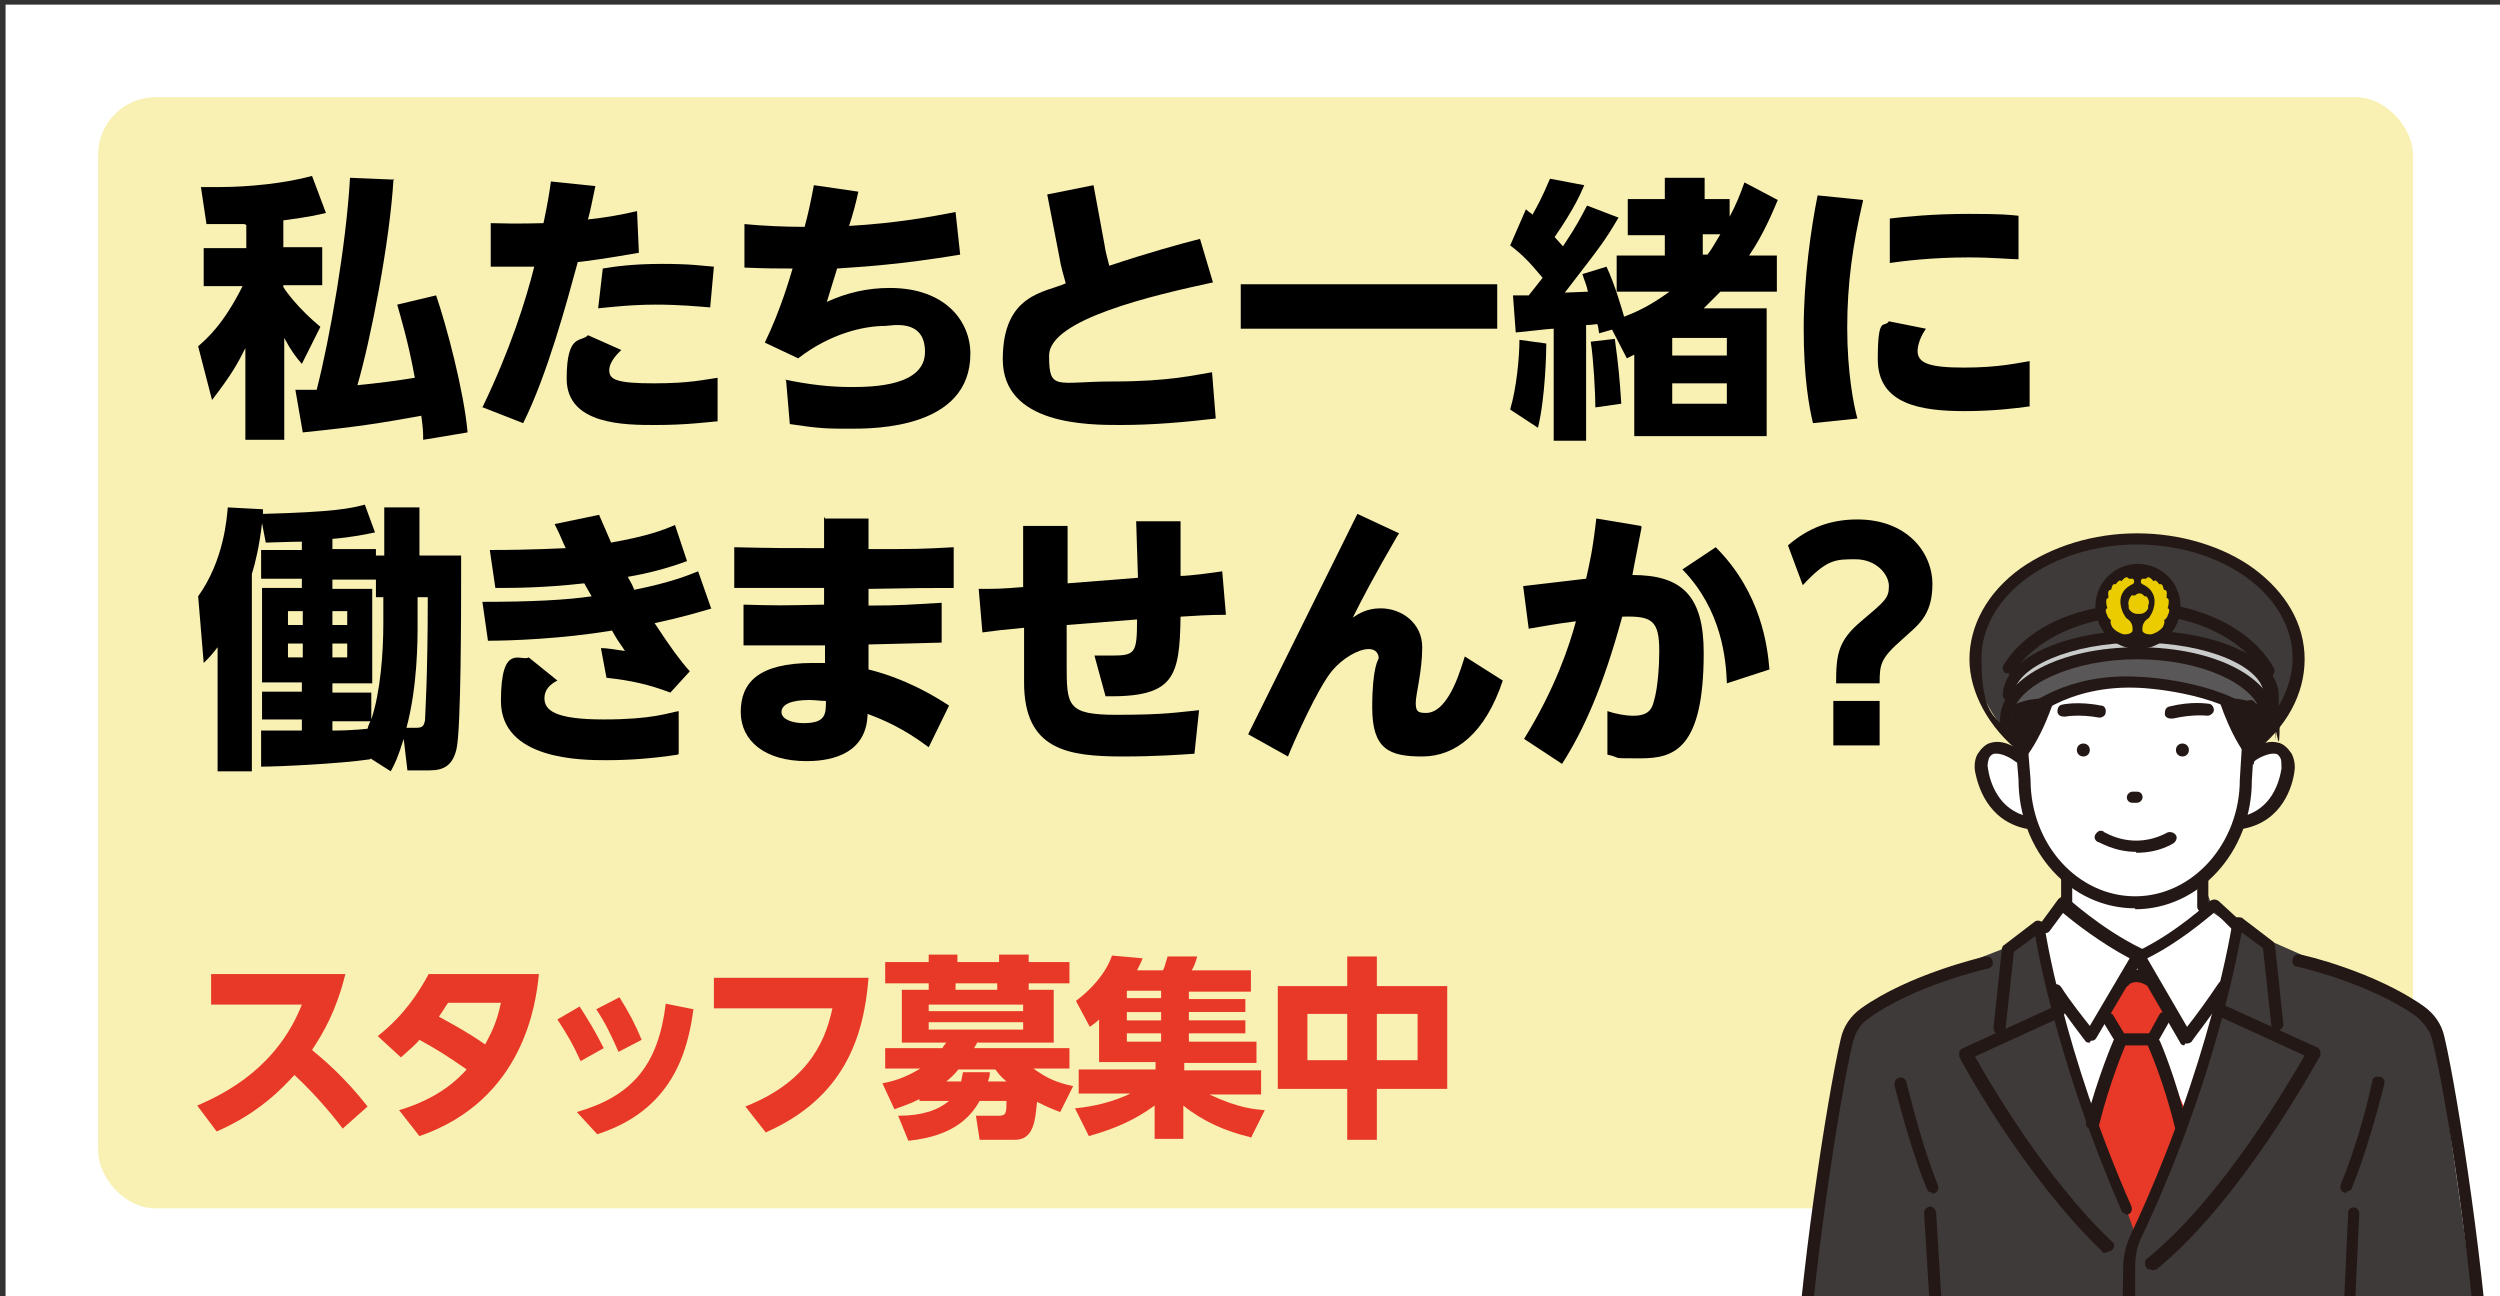
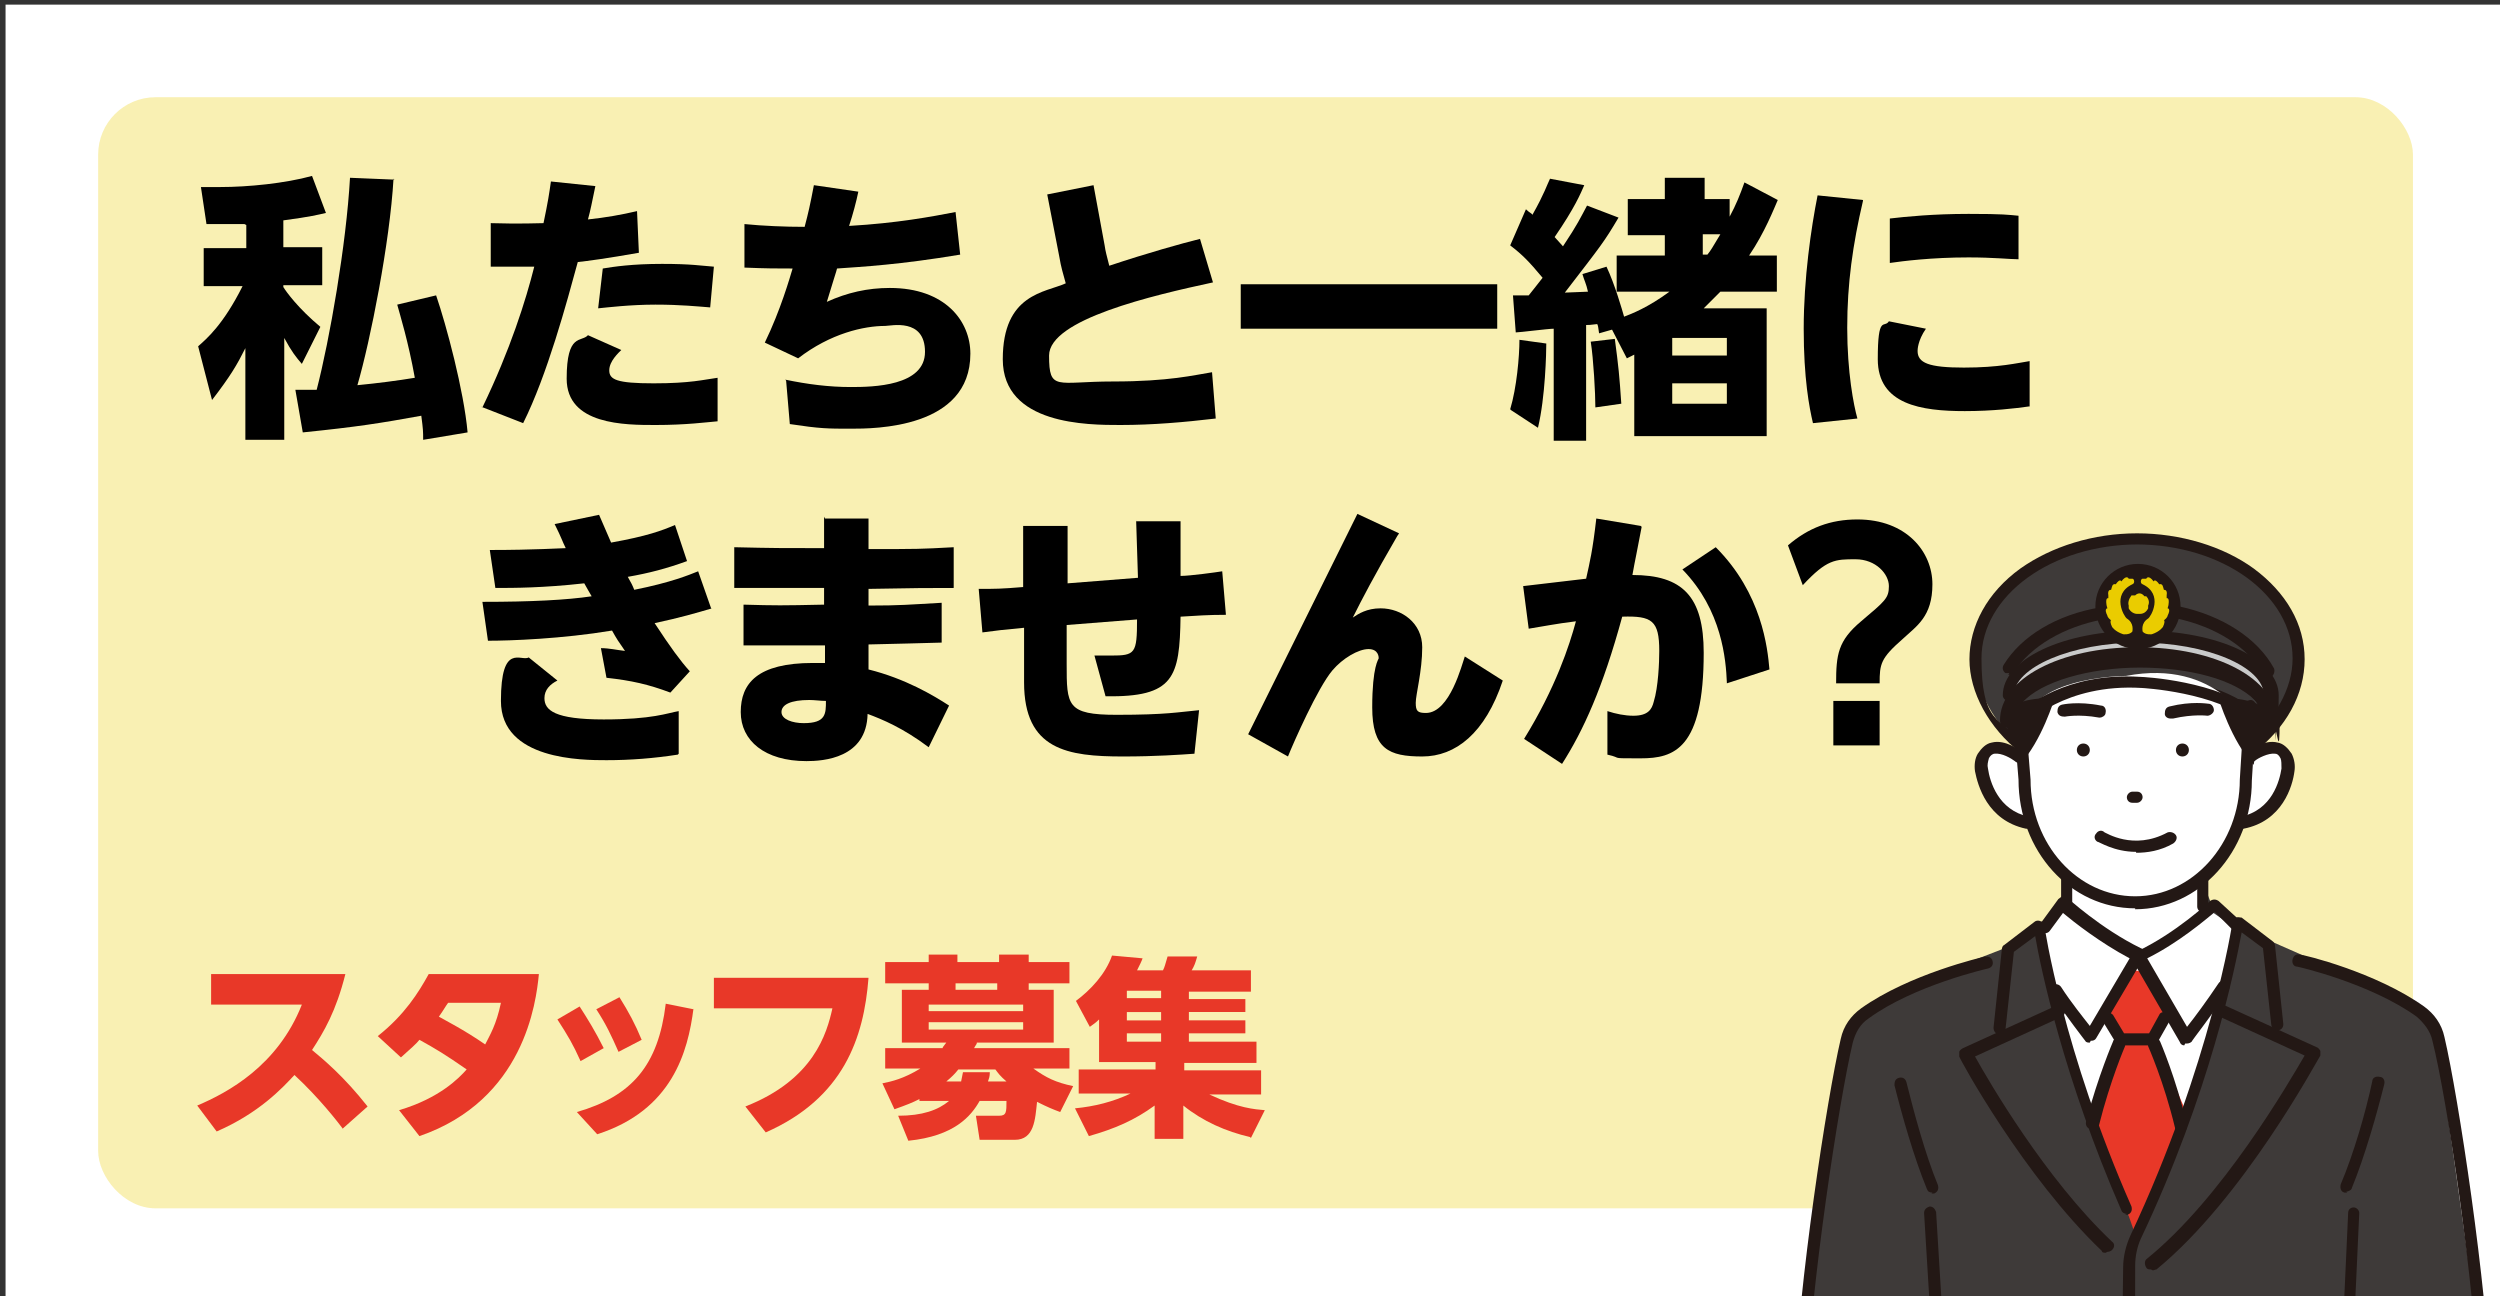
<svg xmlns="http://www.w3.org/2000/svg" id="_レイヤー_1" data-name=" レイヤー 1" version="1.1" viewBox="0 0 270 140">
  <rect x="0" y="0" width="270" height="140" fill="#333333" stroke="none" />
  <defs>
    <style>
      .cls-1 {
        fill: #e83828;
      }

      .cls-1, .cls-2, .cls-3, .cls-4, .cls-5, .cls-6, .cls-7, .cls-8, .cls-9, .cls-10 {
        stroke-width: 0px;
      }

      .cls-2 {
        fill: #000;
      }

      .cls-3, .cls-10 {
        fill: #eacc00;
      }

      .cls-4 {
        fill: none;
      }

      .cls-5 {
        fill: #231815;
      }

      .cls-6 {
        fill: #3e3a39;
      }

      .cls-7 {
        fill: #c9caca;
      }

      .cls-11 {
        clip-path: url(#clippath);
      }

      .cls-8 {
        fill: #595757;
      }

      .cls-9 {
        fill: #fff;
      }

      .cls-10 {
        isolation: isolate;
        opacity: .3;
      }
    </style>
    <clipPath id="clippath">
      <rect class="cls-4" x="185.2" y="53.7" width="90.8" height="86.8" />
    </clipPath>
  </defs>
  <rect class="cls-9" x=".6" y=".5" width="270" height="140" />
  <rect class="cls-10" x="10.6" y="10.5" width="250" height="120" rx="6.2" ry="6.2" />
  <g class="cls-11">
    <g>
      <path class="cls-6" d="M224.9,96.3l-4,3.8-3.6,2-6.7,2.6-9.3,4.5s-1.8,1.6-2.6,6l-4,29.8s-.7,4.6.8,7.6l18.6,12.3,11.7,2.5h16.9c0-.1,5.9-2.4,5.9-2.4l19.7-12.6v-4.1l-5.2-36.8s-2.1-3.9-4.8-4.1l-13.4-5.9-6-3.7-1.9-4.7-12.3,3.2h.2Z" />
      <g>
        <path class="cls-6" d="M248.4,71.1c0,7.4-8,13.8-17.5,13.8s-17.5-6.4-17.5-13.8,8-12.9,17.5-12.9,17.5,5.5,17.5,12.9Z" />
        <path class="cls-5" d="M230.9,85.5c-4.7,0-9.2-1.5-12.7-4.2-3.4-2.7-5.5-6.5-5.5-10.1s1.9-7.2,5.5-9.8c3.4-2.4,7.9-3.8,12.6-3.8s9.3,1.4,12.6,3.8c3.5,2.6,5.5,6,5.5,9.8s-2,7.4-5.5,10.1c-3.5,2.7-8,4.2-12.7,4.2h.1ZM230.9,58.8c-9.3,0-16.9,5.5-16.9,12.3s1.8,6.7,5,9.1c3.2,2.5,7.5,3.9,11.8,3.9s8.7-1.4,11.8-3.9,5-5.8,5-9.1c0-6.8-7.5-12.3-16.9-12.3h.1Z" />
      </g>
      <path class="cls-5" d="M218.3,81c-.2,0-.4,0-.6-.3-.6-.9-.9-1.8-1.1-2.9,0-.4.1-.7.5-.8.4,0,.7.1.8.5.1.9.5,1.7.9,2.4.2.3.1.7-.2.9-.1,0-.2.1-.4.1h0Z" />
      <path class="cls-5" d="M244,80.5h-.1c-.4,0-.6-.4-.5-.8.1-.9.3-1.7.4-2.6,0-.4.4-.6.7-.6.4,0,.6.4.6.7,0,.9-.2,1.7-.4,2.7,0,.3-.4.5-.6.5h0Z" />
      <g>
        <path class="cls-5" d="M245.2,78.5c-.4,0-.6-.3-.6-.6,0-3.6-6.2-6.6-13.5-6.6s-13.5,3-13.5,6.6-.3.6-.6.6-.6-.3-.6-.6c0-4.5,6.5-7.9,14.9-7.9s14.9,3.4,14.9,7.9-.3.6-.6.6h-.1Z" />
        <path class="cls-5" d="M217.8,79c-.1,0-.3,0-.4-.1-.3-.2-.4-.6-.1-.9,2.3-2.9,7.7-4.9,13.7-4.9s10.9,1.7,13.4,4.5c.2.3.2.6,0,.9-.3.2-.6.2-.9,0-2.2-2.4-7-4-12.4-4s-10.7,1.7-12.7,4.4c-.1.1-.3.3-.5.3h0Z" />
      </g>
      <g>
        <path class="cls-7" d="M245.1,75c0-3.5-6.3-6.4-14.1-6.4s-14.1,2.9-14.1,6.4h1.4c0,.1,4.3-4,13-3.6,0,0,8.3.3,12.6,3.4h1.3q0,.1,0,.1Z" />
        <path class="cls-5" d="M245.1,75.7c-.4,0-.6-.3-.6-.6,0-3.1-6.2-5.7-13.5-5.7s-13.5,2.7-13.5,5.7-.3.6-.6.6-.6-.3-.6-.6c0-3.9,6.5-7,14.9-7s14.9,3.1,14.9,7-.3.6-.6.6h-.1Z" />
        <path class="cls-5" d="M217.7,76.1c-.1,0-.3,0-.4-.1-.3-.2-.3-.6,0-.9,2.3-2.6,7.6-4.3,13.7-4.3s10.9,1.5,13.4,3.9c.3.3.3.6,0,.9-.3.3-.6.3-.9,0-2.2-2.2-7-3.5-12.4-3.5s-10.7,1.5-12.7,3.8c-.1.1-.3.2-.5.2h0Z" />
      </g>
      <path class="cls-5" d="M245,73.2c-.2,0-.4-.1-.6-.4-1.6-2.9-5.1-5.1-9.3-6-.4,0-.6-.4-.5-.8s.4-.6.8-.5c4.6,1,8.4,3.4,10.2,6.7.1.3,0,.7-.3.9,0,0-.2,0-.3,0h0Z" />
      <path class="cls-5" d="M217,72.7c-.1,0-.2,0-.4,0-.3-.2-.4-.6-.2-.9,1.9-3.1,5.7-5.4,10.4-6.2.4,0,.7.1.8.5,0,.4-.1.7-.5.8-4.2.8-7.8,2.9-9.6,5.7-.1.2-.4.3-.6.3Z" />
      <g>
        <circle class="cls-5" cx="230.9" cy="65.5" r="4.6" />
        <path class="cls-3" d="M230.4,64.3h-.2c-.3.4-.4.8-.3,1.1v.3c.2.4.6.6.9.6h.3c.4,0,.7-.2.9-.6v-.3c.2-.4,0-.8-.2-1h-.2c-.3-.4-.7-.4-1-.1h-.1Z" />
        <path class="cls-3" d="M230.3,63.1c.3-.1.2-.6,0-.6s-.2,0-.4,0c0,0-.2-.5-.8.3,0,0-.1-.4-.6.3-.4-.1-.4.3-.5.6-.1,0-.4,0-.3.6v.3q0,.1,0,0c-.1,0-.3,0-.2.7,0,0,0,.1.1.4h0s-.4,0,0,.8c0,0,0,.2.4.5h0c-.1,0-.1.3.1.7,0,0,.3.5,1.2.8,0,0,.7.1,1-.3h0c0-.1.2-.9-.6-1.4-.3-.2-1.7-2.6.6-3.7h0Z" />
        <path class="cls-3" d="M231.4,63.1c-.3-.1-.2-.6,0-.6s.2,0,.4,0c0,0,.2-.5.8.3,0,0,.1-.4.6.3.4-.1.4.3.5.6.1,0,.4,0,.3.6v.3h0c.1,0,.3,0,.2.7,0,0,0,.1-.1.4h0s.4,0,0,.8c0,0,0,.2-.4.5h0c.1,0,.1.3-.1.7,0,0-.3.5-1.2.8,0,0-.7.1-1-.3h0c0-.1-.2-.9.6-1.4.3-.2,1.7-2.6-.6-3.7h0Z" />
      </g>
      <path class="cls-9" d="M218.6,79.6s-1.7,14.4,9.8,17.7c0,0,9,1.7,11.9-5.4l2-4.2.7-9.3s-3.5-7.3-13.4-5.4c0,0-11.8,0-11.1,6.7h0Z" />
      <g>
-         <path class="cls-8" d="M245,77.8c0-4-6.3-7.3-14.1-7.3s-14.1,3.2-14.1,7.3h1.4c0,.1,4.3-4.6,13-4,0,0,8.3.3,12.6,3.9h1.3c0,.1,0,0,0,0Z" />
        <path class="cls-5" d="M218,78.6h-1.4c-.4-.1-.6-.4-.6-.8,0-4.5,6.5-7.9,14.9-7.9s14.9,3.4,14.9,7.9,0,.4-.2.5-.3.2-.5.1h-1.3c-.1-.1-.3-.1-.4-.3-4-3.4-12.1-3.8-12.1-3.8-8.3-.5-12.5,3.9-12.5,3.9-.1.1-.3.2-.5.2h-.2ZM217.3,77.2h.5c1-.9,5.4-4.6,13.3-4.1.4,0,8.4.4,12.8,3.9h.3c-.8-3.2-6.6-5.8-13.4-5.8s-12.9,2.7-13.5,6h0Z" />
      </g>
      <path class="cls-9" d="M218.9,81.7s-3.7-2.7-4.6.6c0,0-.4,6.8,5.7,6l2.1-3.2-3.3-3.3h0Z" />
      <path class="cls-9" d="M242.2,81.7s3.7-2.7,4.6.6c0,0,.4,6.8-5.7,6l-2.1-3.2,3.3-3.3h0Z" />
      <path class="cls-9" d="M223.2,91.3v6.5l-2.9,2.9s5.8,26.8,10.8,32.2l7.6-20.2,3.1-12.2-3.9-2.7v-7l-14.7.5h0Z" />
      <polygon class="cls-1" points="230 104.7 227.4 109.1 229.4 112.2 225.9 120.4 229.4 129.9 230.7 133.6 236.1 120.1 232.6 112 234.1 109.9 231.7 105 230 104.7" />
      <path class="cls-9" d="M215.2,165.3l4.7,1.8,5.6-10.1-4.2-2.9s-4.5,6.5-6,11.3h0Z" />
      <path class="cls-9" d="M237.1,157.1s3.7,5.7,5.6,10.1l4.2-2.7-4.9-9.8h-2.4l-2.5,2.5h0Z" />
      <path class="cls-5" d="M225.7,112.6c-.2,0-.4,0-.5-.2,0,0-2.1-2.7-3.7-5.1-.2-.3-.1-.7.2-.9.3-.2.7-.1.9.2,1.1,1.7,2.4,3.3,3.1,4.2l4.3-7.3c-3.2-1.7-6-3.9-7.2-4.9l-1.4,1.9c-.2.3-.6.4-.9.1-.3-.2-.4-.6-.1-.9l1.9-2.6c.1-.1.3-.2.4-.3.2,0,.4,0,.5.1,0,0,3.7,3.4,8,5.5.1,0,.3.2.4.4v.5l-5.2,8.8c-.1.2-.3.3-.5.3h-.1Z" />
      <path class="cls-5" d="M235.9,112.9h0c-.2,0-.4-.1-.5-.4l-5.1-8.8c0-.1-.1-.4,0-.5,0-.1.2-.3.4-.4,4.3-2,8-5.5,8-5.5.3-.2.6-.2.9,0l2.4,2.2c.3.2.3.6,0,.9-.2.3-.6.3-.9,0l-1.9-1.9c-1.1.9-3.9,3.3-7.3,5l4.3,7.4c.8-1,2.2-2.9,3.4-4.7.2-.3.6-.4.9-.2.3.2.4.6.2.9-1.7,2.6-4,5.5-4,5.6-.1.1-.3.2-.5.2h-.2Z" />
-       <path class="cls-5" d="M229.4,106.4c-.1,0-.4,0-.4-.2-.3-.3-.2-.6,0-.9,0,0,1.4-1.3,3.5,0,.3.1.4.6.2.9-.1.3-.6.4-.9.2-1.2-.7-1.9-.1-1.9,0-.1.1-.3.2-.4.2h0Z" />
+       <path class="cls-5" d="M229.4,106.4h0Z" />
      <path class="cls-5" d="M232.5,112.9h-3.4c-.2,0-.4-.1-.6-.3l-1.4-2.3c-.2-.3,0-.7.2-.9.3-.2.7,0,.9.2l1.2,2h2.7l1.1-2c.1-.3.6-.4.9-.2.3.1.4.6.2.9l-1.3,2.3c-.1.2-.4.4-.6.4h0Z" />
      <path class="cls-5" d="M225.9,121.9h-.1c-.4,0-.6-.4-.5-.8,1.3-4.9,2.9-8.6,2.9-8.6.1-.4.5-.5.9-.4s.5.5.4.9c0,0-1.6,3.7-2.8,8.5,0,.3-.4.5-.6.5h0Z" />
      <path class="cls-5" d="M235.5,122.3c-.3,0-.6-.2-.6-.5-1.2-5-2.9-8.8-2.9-8.8-.1-.4,0-.7.4-.9s.7,0,.9.4c0,0,1.7,3.9,2.9,9,0,.4-.1.7-.5.8h-.1Z" />
      <path class="cls-5" d="M230.6,98.1c-7,0-12.6-6.2-12.6-13.9l-.6-7.3c0-.4.2-.6.6-.7.4,0,.6.2.7.6l.6,7.4c0,7,5.1,12.6,11.3,12.6s11.3-5.7,11.3-12.6h0l.5-8c0-.4.4-.6.7-.6s.6.4.6.7l-.5,8c0,7.7-5.7,13.9-12.6,13.9h0Z" />
      <path class="cls-5" d="M218.9,89.5h-.1c-4.2-.9-5.2-4.7-5.5-6.2-.1-.7,0-1.4.3-1.9.4-.6.9-1.1,1.5-1.2,1.5-.4,3.1.9,3.3,1,.3.2.4.6.1.9-.2.3-.6.4-.9.1h0c-.4-.3-1.4-.9-2.2-.8-.1,0-.4.1-.6.5-.1.4-.2.7-.1,1.1.2,1.4,1.1,4.5,4.4,5.2.4,0,.6.4.5.8,0,.3-.4.5-.6.5h0Z" />
      <path class="cls-5" d="M242.1,89.5c-.3,0-.6-.2-.6-.5,0-.4.1-.7.5-.8,3.4-.7,4.2-3.9,4.4-5.2,0-.4,0-.9-.1-1.1-.2-.4-.4-.5-.6-.5-.7-.1-1.9.5-2.2.8-.3.2-.7.1-.9-.1s-.1-.7.1-.9c.2-.1,1.8-1.4,3.3-1,.6.1,1.1.6,1.5,1.2.3.6.4,1.3.3,1.9-.2,1.6-1.3,5.4-5.5,6.2h-.1,0Z" />
      <path class="cls-5" d="M225.7,81c0,.4-.3.7-.7.7s-.7-.3-.7-.7.3-.7.7-.7.7.3.7.7Z" />
      <path class="cls-5" d="M236.4,81c0,.4-.3.7-.7.7s-.7-.3-.7-.7.3-.7.7-.7.7.3.7.7Z" />
      <path class="cls-5" d="M230.8,86.7h-.5c-.4,0-.6-.3-.6-.6s.3-.6.6-.6h.5c.4,0,.6.3.6.6s-.3.6-.6.6Z" />
      <path class="cls-5" d="M230.7,92c-2.4,0-4-1.1-4.2-1.1-.3-.2-.4-.6-.1-.9.2-.3.6-.4.9-.1.1,0,3.1,2,6.8,0,.3-.1.7,0,.9.3s0,.7-.3.9c-1.4.8-2.8,1-4,1h0Z" />
      <path class="cls-5" d="M223.2,98.5c-.4,0-.6-.3-.6-.6v-3c0-.4.3-.6.6-.6s.6.3.6.6v3c0,.4-.3.6-.6.6Z" />
      <path class="cls-5" d="M237.9,98.5c-.4,0-.6-.3-.6-.6v-3.2c0-.4.3-.6.6-.6s.6.3.6.6v3.2c0,.4-.3.6-.6.6Z" />
      <path class="cls-5" d="M226.8,77.5h-.1c-2.2-.4-3.7-.1-3.7-.1-.4,0-.7-.1-.8-.5,0-.4.1-.7.5-.8,0,0,1.7-.4,4.2.1.4,0,.6.4.5.8,0,.3-.4.5-.6.5h0Z" />
      <path class="cls-5" d="M234.4,77.6c-.3,0-.6-.2-.6-.5,0-.4.1-.7.5-.8,2.4-.6,4.1-.3,4.2-.3.4,0,.6.4.6.7s-.4.6-.7.6c0,0-1.5-.2-3.7.3h-.2Z" />
      <path class="cls-5" d="M221.9,75.4s-1.4,4.7-3.8,7.2l-.9-6.3s1.3-1,4.7-.9Z" />
      <path class="cls-5" d="M239.6,75.4s1.4,4.7,3.8,7.2l.9-6.3s-1.3-1-4.7-.9Z" />
      <path class="cls-5" d="M229.7,131.1c-.2,0-.5-.1-.6-.4-6.2-14.2-8.7-26.1-9.3-29.6l-2.3,1.7-.9,8.3c0,.4-.4.6-.7.6-.4,0-.6-.4-.6-.7l.9-8.5c0-.1.1-.4.2-.4l3.4-2.6c.2-.1.4-.1.6,0,.2,0,.4.3.4.5,0,.1,2,13.5,9.4,30.3.1.4,0,.7-.4.9h-.3,0Z" />
      <path class="cls-5" d="M227.4,135.3c-.1,0-.4,0-.4-.2-8.4-8-15.4-20.8-15.4-21s0-.4,0-.5c0-.1.2-.3.4-.4l10.1-4.6c.4-.1.7,0,.9.3.1.4,0,.7-.3.9l-9.4,4.3c1.5,2.7,7.6,13.2,14.8,20,.3.2.3.6,0,.9-.1.1-.3.2-.5.2Z" />
      <path class="cls-5" d="M230,165.6c-.4,0-.6-.3-.6-.6-.3-7.4-.2-23.3-.1-28.1,0-1.2.3-2.4.8-3.5,8.7-18.5,11-33.7,11-33.8,0-.2.2-.4.4-.5s.4,0,.6,0l3.4,2.6c.1.1.2.3.2.4l.9,8.5c0,.4-.2.6-.6.7-.4,0-.6-.2-.7-.6l-.9-8.3-2.3-1.7c-.7,3.8-3.4,17.3-10.9,33.1-.4.9-.6,1.9-.6,2.9,0,4.7-.1,20.6.1,28,0,.4-.3.6-.6.6h0Z" />
      <path class="cls-5" d="M232.3,137.1c-.2,0-.4,0-.5-.2-.2-.3-.2-.7,0-.9,8.2-6.6,15.4-19.1,17.1-22l-9.4-4.3c-.4-.1-.5-.5-.3-.9.1-.4.5-.5.9-.3l10.1,4.6c.1,0,.3.2.4.4v.5c-.4.6-8.3,15.4-17.7,23.1-.1,0-.3.1-.4.1h0Z" />
-       <path class="cls-9" d="M237.7,157.8l-8.4,2.9-7.5,7.4.9,3.7,1.7,1.5.6,1.4h1.4c0-.1,1.9,1.5,1.9,1.5l3.4-1.1,10.9-8s-3.6-8.2-5-9.4h0Z" />
      <path class="cls-5" d="M257.2,144.1c-.3,0-.5-.1-.6-.4-.1-.4,0-.7.4-.9,1.7-.7,3.3-1.1,4.7-1.1.4,0,.6.2.7.6,0,.4-.2.6-.6.7-1.4,0-2.8.4-4.3,1.1h-.3Z" />
      <path class="cls-5" d="M253.6,144.7h0c-.4,0-.6-.3-.6-.6l.6-13.1c0-.4.3-.6.6-.6s.6.3.6.6l-.6,13.1c0,.4-.3.6-.6.6Z" />
      <path class="cls-5" d="M239.9,153c-.2,0-.4,0-.6-.3-.2-.3-.1-.7.2-.9,7.9-5.2,14.9-8.4,15-8.4.4-.1.7,0,.9.4s0,.7-.4.9c0,0-7,3.1-14.8,8.3-.1,0-.2.1-.4.1h0Z" />
      <path class="cls-5" d="M248.6,165.6c-.2,0-.4-.1-.6-.4-.1-.3,0-.7.3-.9,7.9-4.2,13.9-8.2,18.5-12.2.6-.5.9-1.2.9-1.9-.4-11.2-3.4-31.5-5-37.8-.2-1-.9-1.9-1.7-2.6-5-3.6-12.8-5.4-12.9-5.4-.4,0-.6-.4-.5-.8s.4-.6.8-.5c.4,0,8.2,1.9,13.4,5.6,1.1.8,1.9,1.9,2.2,3.3,1.5,6.4,4.6,26.9,5,38.1,0,1.1-.4,2.2-1.3,2.9-4.7,4-10.8,8-18.7,12.4,0,0-.2,0-.3,0h0Z" />
      <path class="cls-5" d="M246.9,164.7c-.3,0-.5-.1-.6-.4,0,0-1.9-5.2-5.5-9.3-.2-.3-.2-.7,0-.9.3-.2.7-.2.9,0,3.7,4.2,5.6,9.5,5.7,9.7.1.4,0,.7-.4.9h-.2.1Z" />
      <path class="cls-5" d="M242.7,167.9h-.2c-.1,0-.3-.2-.4-.4,0,0-3.2-7.1-5.5-10-.2-.3-.1-.6,0-.9l2.2-1.9c.3-.2.6-.2.9,0,.2.3.2.6,0,.9l-1.8,1.6c1.9,2.7,4.2,7.5,5,9.1l2.3-1.1c.3-.1.7,0,.9.3s0,.7-.3.9l-2.9,1.4h-.3Z" />
      <path class="cls-5" d="M222.7,170.2h-.1c-.6,0-1.1-.3-1.5-.6s-.4-.7-.3-1.1c0-.4.2-.8.5-1.1l2.8-3.2h0c1.5-1.3,3.9-3.4,3.9-3.4,0,0,0,0,.1,0,2.4-1.2,7.6-2.7,7.8-2.7.4,0,.7.1.8.4,0,.4-.1.7-.4.8,0,0-5.2,1.4-7.5,2.6-.4.4-2.5,2.2-3.9,3.3l-2.7,3.2c-.1.1-.2.3-.2.4h0c0,.1.2.3.6.3s.4,0,.6-.2l2.1-1.8h0l3.2-2c.3-.2.7,0,.9.2.2.3,0,.7-.2.9l-3.2,2-2.1,1.8c-.4.4-.9.5-1.4.5h0Z" />
      <path class="cls-5" d="M223.9,173.2c-.2,0-.4,0-.6,0-.5-.1-.9-.5-1.1-1-.4-1.1.4-2.7.4-2.9.1-.3.6-.4.9-.3.3.1.4.6.3.9-.2.4-.6,1.3-.4,1.8,0,0,0,.2.3.3.2,0,.5,0,.7,0l3.2-2.1h0l3-1.7c.3-.1.7,0,.9.3s0,.7-.3.9l-2.9,1.7-3.2,2c-.4.2-.7.4-1.1.4h0Z" />
      <path class="cls-5" d="M225.7,175.6c-.3,0-.6,0-.9-.2-1.1-.6-1.1-2-.9-2.7,0-.4.5-.6.8-.4.4,0,.5.5.4.8,0,0-.2.9.2,1.1.2.1.5,0,.7,0h0l3.4-1.8,3-1.9c.3-.2.7,0,.9.2.2.3,0,.7-.2.9l-3.1,1.9h0l-3.3,1.8c-.4.3-.8.4-1.1.4h0Z" />
      <path class="cls-5" d="M228.7,177c-.1,0-.4,0-.5,0-.4-.1-.7-.4-.9-.8-.4-.8,0-1.9,0-2,.1-.4.5-.5.8-.4.4.1.5.5.4.8,0,.2-.1.7,0,1h.1c.1.1.3.1.5,0l2.3-1.4h0l3-1.6c.1,0,.3-.1.4-.3.9-.6,4.1-2.8,5.5-4.5.2-.3.6-.3.9,0,.3.2.3.6,0,.9-1.5,1.7-4.8,4-5.7,4.7-.1.1-.4.2-.6.4l-3,1.6-2.3,1.4c-.3.2-.6.3-1,.3h0Z" />
      <path class="cls-9" d="M224.4,157.8l-3.9,9.4,10.4,7.5,2.2,1.4c.6.4,1.4.1,1.7-.6l.2-.5s3.2,1.2,3.1-2.2c0,0,2.5.4,1.9-2.8,0,0,2.3.8.9-2.4l-6.8-6.6-9.7-3.3h0Z" />
      <path class="cls-5" d="M208.7,128.8c-.3,0-.5-.1-.6-.4-1.4-3.4-2.7-8-3.5-11.2,0-.4.1-.7.5-.8s.7.1.8.5c.8,3.2,2,7.7,3.4,11.1.1.4,0,.7-.4.9h-.3Z" />
      <path class="cls-5" d="M253.5,128.8h-.3c-.4-.1-.5-.5-.4-.9,1.4-3.3,2.7-7.8,3.4-11.1,0-.4.4-.6.8-.5.4,0,.6.4.5.8-.8,3.2-2.1,7.8-3.5,11.2,0,.2-.4.4-.6.4h0Z" />
      <path class="cls-5" d="M205.5,143.9h-.2c-1.6-.5-3.1-.8-4.5-.7h0c-.4,0-.6-.3-.6-.6s.3-.6.6-.6c1.5,0,3.1.2,4.8.8.4.1.5.5.4.8,0,.3-.4.4-.6.4h0Z" />
      <path class="cls-5" d="M209.2,144.7c-.4,0-.6-.3-.6-.6l-.8-13.1c0-.4.3-.6.6-.7.4,0,.6.3.7.6l.8,13.1c0,.4-.3.6-.6.7h0Z" />
      <path class="cls-5" d="M222.4,153c0,0-.2,0-.3,0-9.2-5-14.5-8.3-14.6-8.4-.3-.2-.4-.6-.2-.9.2-.3.6-.4.9-.2,0,0,5.4,3.4,14.5,8.3.3.1.4.6.3.9-.1.2-.4.4-.6.4h0Z" />
      <path class="cls-5" d="M214.1,165.6c0,0-.2,0-.3,0-8-4.3-14.1-8.3-18.7-12.4-.9-.7-1.4-1.8-1.3-2.9.4-11.3,3.5-31.7,5-38.1.3-1.4,1.1-2.5,2.2-3.3,5.2-3.7,13-5.5,13.4-5.6.4,0,.7.1.8.5s-.1.7-.5.8c0,0-8,1.8-12.9,5.4-.9.6-1.4,1.5-1.7,2.6-1.5,6.3-4.6,26.7-5,37.8,0,.7.3,1.4.9,1.9,4.6,3.9,10.6,8,18.5,12.2.3.1.4.6.3.9-.1.2-.4.4-.6.4h0Z" />
      <path class="cls-5" d="M215.8,164.7h-.2c-.4-.1-.5-.5-.4-.9,0-.2,1.9-5.5,5.7-9.7.2-.3.6-.3.9,0,.3.2.3.6,0,.9-3.5,4-5.4,9.2-5.5,9.3,0,.3-.4.4-.6.4h.1Z" />
-       <path class="cls-5" d="M220,167.9h-.2l-4.2-1.7c-.4-.1-.5-.5-.4-.9s.5-.5.9-.4l3.6,1.4c.8-1.7,3.2-6.5,5.1-9.3l-2-2.1c-.2-.3-.2-.6,0-.9.3-.2.6-.2.9,0l2.4,2.5c.2.2.2.6,0,.9-2.2,2.9-5.5,9.9-5.5,10-.1.2-.4.4-.6.4h0Z" />
      <path class="cls-5" d="M239.9,170.2c-.5,0-1-.2-1.4-.5l-2.1-1.8-3.2-2c-.3-.2-.4-.6-.2-.9.2-.3.6-.4.9-.2l3.2,2h0l2.1,1.8c.1.1.4.2.6.2.4,0,.5-.1.6-.1h0c0-.3,0-.4-.2-.6l-2.7-3.2c-1.4-1.1-3.5-3-3.9-3.3-2.3-1.1-8.3-2.9-8.4-2.9-.4,0-.6-.4-.4-.8,0-.4.4-.6.8-.4.3,0,6.4,1.8,8.8,3,0,0,0,0,.1,0,0,0,2.4,2.2,3.9,3.4h0l2.8,3.2c.3.4.5.7.5,1.1s0,.9-.3,1.1c-.3.4-.8.6-1.5.6h-.1v.2Z" />
      <path class="cls-5" d="M238.7,173.2c-.4,0-.8-.1-1.1-.4l-3.2-2-2.9-1.7c-.3-.1-.4-.6-.3-.9.1-.3.6-.4.9-.3l3,1.7h0l3.2,2.1c.2.1.4.1.7,0,.2,0,.3-.1.3-.3.2-.4-.1-1.4-.4-1.8s0-.7.3-.9.7,0,.9.3c0,.1.9,1.7.4,2.9-.2.5-.6.9-1.1,1-.2,0-.4,0-.6,0h0Z" />
      <path class="cls-5" d="M237,175.6c-.4,0-.8-.1-1.1-.4l-3.3-1.8h0l-3.1-1.9c-.3-.2-.4-.6-.2-.9.2-.3.6-.4.9-.2l3,1.9,3.4,1.8h0c.2.1.5.2.7,0,.5-.3.2-1.1.2-1.1,0-.4,0-.7.4-.8s.7,0,.8.4c.2.7.3,2-.9,2.7-.3.1-.6.2-.9.2h0Z" />
      <path class="cls-5" d="M234,177c-.4,0-.7,0-1-.3l-2.3-1.4-3-1.6c-.2,0-.4-.2-.6-.4,0,0-5.3-3.7-7-5.7-.2-.3-.2-.7,0-.9.3-.2.7-.2.9,0,1.3,1.5,5.5,4.6,6.8,5.5.1,0,.3.2.4.3l3,1.6h0l2.3,1.4c.1,0,.4.1.5,0,0,0,.1,0,.1-.1.1-.3,0-.8,0-1,0-.4,0-.7.4-.8.4-.1.7,0,.8.4,0,.1.4,1.2,0,2-.2.4-.5.6-.9.8-.1,0-.4,0-.5,0h0Z" />
      <path class="cls-5" d="M234.3,145.6c-1.3,0-2.3-1-2.3-2.3s1-2.3,2.3-2.3,2.3,1,2.3,2.3-1,2.3-2.3,2.3ZM234.3,142.4c-.6,0-1,.4-1,1s.4,1,1,1,1-.4,1-1-.4-1-1-1Z" />
    </g>
  </g>
  <g>
    <path class="cls-2" d="M26.4,24.2c-.4,0-1.1,0-2.1,0s-1.4,0-2,0l-.6-4c.6,0,1.3,0,2.1,0,3,0,7-.4,9.9-1.2l1.5,4c-.9.2-1.6.4-4.6.8v2.9h4.2v4.1h-4.2v.2c.3.5,1.6,2.3,4,4.3l-2,4c-.6-.7-1.1-1.3-1.9-2.8v11h-4.2v-9.9c-.9,1.8-1.6,3-3.6,5.6l-1.5-5.8c.9-.8,2.7-2.3,4.8-6.5h-4.2v-4.1h4.6v-2.5ZM42.5,19.3c-.4,6.9-2.5,17.5-3.9,22.3,2.1-.2,4.4-.5,6.2-.8-.7-3.9-1.6-6.8-1.9-7.9l4.2-1c1.1,3.2,3,10.3,3.4,14.8l-4.8.8c0-.9,0-1.1-.2-2.6-4.4.8-6.9,1.2-12.8,1.8l-.8-4.6c1.4,0,1.6,0,2.3,0,1.4-5.4,3.2-15.7,3.6-22.9l4.8.2Z" />
    <path class="cls-2" d="M52.1,44c3-6.2,4.7-11.6,5.6-15.2-1.4,0-2.3,0-4.7,0v-4.7c3.2.1,5.2,0,5.7,0,.5-2.4.6-3.1.8-4.5l4.8.5c-.4,1.9-.5,2.5-.8,3.6,1.9-.2,3.6-.5,5.3-.9l.2,4.5c-3.4.6-5.6.9-6.6,1-1.2,4.4-3.3,12.2-5.9,17.4l-4.6-1.8ZM67.2,37.7c-.4.4-1.4,1.3-1.4,2.3s.8,1.4,4.8,1.4,5.4-.4,6.9-.6v4.7c-1.2.1-3.4.4-6.7.4s-9.6,0-9.6-5,1.6-3.9,2.3-4.7l3.6,1.6ZM76.7,33.2c-1.3-.1-3.2-.3-5.9-.3s-5.2.3-6.2.4l.5-4.3c1.2-.2,3.2-.5,6.4-.5s4.2.2,5.6.3l-.4,4.4Z" />
    <path class="cls-2" d="M84.8,41c2.4.5,4.7.8,7.1.8s8-.1,8-3.8-3.7-2.8-4.3-2.8c-2.3,0-5.9.8-9.4,3.5l-3.6-1.7c1.7-3.5,2.7-7,3-8-1.7,0-2.8,0-5.2-.1v-4.7c2,.2,4.4.3,6.5.3.4-1.5.6-2.4,1-4.5l4.8.7c-.2,1-.6,2.5-1,3.7,5.2-.3,8.9-1,11.5-1.5l.5,4.6c-6.6,1.1-10.5,1.3-13.3,1.5,0,.1-.6,1.9-1.1,3.6,2.2-1,4.4-1.5,6.8-1.5,6,0,8.7,3.6,8.7,7.1,0,8.1-10.4,8.1-12.9,8.1s-3.3,0-6.6-.5l-.4-4.7Z" />
    <path class="cls-2" d="M131,30.5c-6.5,1.4-17.7,4-17.7,7.9s.8,2.8,6.9,2.8,8.8-.7,10.7-1l.4,5c-3.4.4-6.8.7-10.3.7s-12.7,0-12.7-7.1,4.6-7.2,6.8-8.2c-.3-1.1-.5-1.7-.7-2.9l-1.3-6.7,5-1,1.2,6.5c.1.7.2,1,.5,2.2,4.2-1.4,7.8-2.4,9.8-2.9l1.4,4.7Z" />
    <path class="cls-2" d="M134,30.7h27.7v4.8h-27.7v-4.8Z" />
    <path class="cls-2" d="M174.6,31.5v-3.9h5.2v-2.2h-4v-3.9h4v-2.3h4.3v2.3h2.7v1.9c.7-1.3,1.1-2.3,1.6-3.7l3.6,1.9c-.4.9-1.4,3.5-3.1,6h3v3.9h-6.1c-.8.8-1.2,1.2-1.8,1.8h6.8v13.8h-14.3v-8.8c-.2.1-.4.2-.8.4l-1.6-3.1-1.4.4c-.1-.7-.1-.8-.2-1-.8.1-.9.1-1.2.1v12.5h-3.5v-12.1c-.6,0-3.7.4-4.1.4l-.3-4c.6,0,.7,0,1.7,0,.5-.6.7-.9,1.5-1.9-1.5-1.8-2.2-2.5-3.5-3.5l1.7-3.9c.4.4.6.4.7.6,1.3-2.3,1.6-3.3,1.9-3.9l3.7.7c-.4.9-1,2.4-3.2,5.6l.9,1c1.6-2.4,1.9-3.1,2.6-4.4l3.4,1.3c-1.6,2.7-1.8,2.9-5.8,8.1.4,0,2.2-.1,2.5-.1-.2-.9-.4-1.2-.6-1.9l2.6-.8c.9,1.9,1.7,4.7,1.9,5.4.8-.3,2.6-1,4.9-2.7h-5.7ZM163.1,44.2c.7-2.3,1-5.7,1-7.5l2.9.4c0,.9-.1,5.8-.9,9.1l-2.9-1.9ZM172.3,44c0-1.5-.2-5.2-.5-7.1l2.6-.3c.4,3,.5,4,.7,7l-2.8.4ZM186.5,36.5h-5.9v1.9h5.9v-1.9ZM186.5,41.4h-5.9v2.2h5.9v-2.2ZM184.4,27.5c.4-.5.5-.7,1.4-2.2h-1.9v2.2h.5Z" />
    <path class="cls-2" d="M201.2,21.7c-1.1,4.7-1.7,8.9-1.7,13.7s.7,8.4,1.1,9.8l-4.8.5c-.4-1.7-1-4.8-1-10.2s.8-10.9,1.5-14.4l4.9.5ZM219.1,43.9c-1.4.2-3.9.5-6.9.5-4.7,0-9.4-.7-9.4-5.6s.7-3.3,1.2-4.1l4,.8c-.9,1.3-.9,2.3-.9,2.4,0,1.3,1.2,1.8,5,1.8s5.8-.5,7.1-.7v4.9ZM204.1,23.6c1.7-.2,4.7-.5,8.5-.5s4.3.1,5.4.2v4.7c-.9,0-2.7-.2-5.4-.2-4,0-7.1.4-8.5.6v-4.8Z" />
-     <path class="cls-2" d="M40,82c-3.4.5-10.1.8-11.8.8v-3.9c1,0,1.5,0,4.4,0v-1.2h-4.3v-3h4.3v-1h-4.3v-10.2h4.3v-1h-4.4v-3.1h4.4v-.9c-1.3,0-3.2.1-3.9.1l-.4-2.1c-.3,2.5-.7,4.2-1.1,5.5v21.3h-3.7v-13.4c-.7.9-.9,1.1-1.5,1.7l-.6-7.2c2.8-3.9,3.1-8.5,3.2-9.6l3.8.2c0,.3,0,.4,0,.5,7.7-.2,9.5-.6,11-1l1.1,3c-1,.2-2.3.5-4.6.7v1.1h4.7v.7h.9v-5.2h3.8v5.2c0,0,4.5,0,4.5,0,0,.8,0,1.5,0,2.5,0,3.1,0,16.3-.5,18.4-.4,1.7-1.3,2.3-2.9,2.3h-2.4l-.4-3.4c-.6,1.9-.9,2.6-1.4,3.5l-2.2-1.4ZM31.1,66v1.5h1.6v-1.5h-1.6ZM31.1,69.5v1.5h1.6v-1.5h-1.6ZM41.4,64.5h-.8v-1.9h-4.7v1h4.3v10.2h-4.3v1h4.2v2.9c1-3,1.3-7.2,1.3-10.4v-2.8ZM35.9,66v1.5h1.6v-1.5h-1.6ZM35.9,69.5v1.5h1.6v-1.5h-1.6ZM35.9,77.8v1.1c2.3,0,3.8-.2,3.8-.2.1-.4.2-.6.3-.8h-4.1ZM45.1,67.3c0,1.9,0,6.8-1.2,11.3h1.1c.7,0,.8-.3.9-.8,0-.3.3-4.6.3-13.3h-1.1v2.8Z" />
    <path class="cls-2" d="M76.9,65.7c-1.7.5-3.4,1-6.2,1.6,1.7,2.6,2.8,4.1,3.8,5.2l-2.1,2.3c-2.4-.9-4.2-1.3-6.9-1.6l-.6-3.2c.9,0,1.7.2,2.6.3-.7-1-.9-1.3-1.4-2.2-5.4.9-11,1.1-13.4,1.1l-.6-4.2c5.3,0,9.1-.2,11.8-.6-.3-.5-.4-.7-.8-1.4-4.5.5-7.6.5-9.6.5l-.6-4.1c4.8,0,7.8-.2,8.2-.2-.4-.8-.4-1-1.2-2.6l4.8-1c.3.7.3.7,1.3,3,3.9-.7,5.5-1.3,6.9-1.9l1.3,3.9c-2.2.8-4.1,1.3-6.4,1.7.4.7.5.9.7,1.4,4-.8,5.9-1.6,6.9-2l1.4,4ZM73.2,81.5c-2.6.4-5.1.6-7.7.6s-11.4,0-11.4-6.4,2.2-4.2,3-4.7l3.1,2.5c-.8.4-1.4,1-1.4,1.9,0,1.3,1.1,2.3,6.4,2.3s6.9-.7,8.1-.9v4.6Z" />
    <path class="cls-2" d="M89.1,56h4.7v3.3c5.4,0,5.5,0,9.2-.2v4.4c-3.1,0-3.7,0-9.2.1v1.8c3.5,0,4.3-.1,7.9-.3v4.3c-3.5.1-3.8.1-7.9.2v2.7c4,1,7,2.8,8.7,3.9l-2.2,4.5c-2.8-2.1-5-3-6.6-3.6-.1,4.8-4.8,5.1-6.6,5.1-4.5,0-7.1-2.2-7.1-5.3s1.8-5.3,7.8-5.3,1,0,1.3,0v-1.9c-3.9,0-4.4,0-8.8,0v-4.4c3.5.1,4.1.1,8.7,0v-1.8c-4.7,0-5.3,0-9.7,0v-4.4c4.3.1,5.1.1,9.7.1v-3.4ZM87.4,75.6c-2,0-3,.5-3,1.3s1.2,1.2,2.4,1.2c2.4,0,2.4-1,2.4-2.4-.6,0-1.2-.1-1.8-.1Z" />
    <path class="cls-2" d="M122.7,56.3h4.8s0,5.9,0,5.9c1,0,3.9-.4,4.5-.5l.4,4.7c-2,0-3.2.1-4.9.2-.1,6.6-.7,8.7-8.1,8.6l-1.2-4.4c.5,0,1,0,1.8,0,2.6,0,2.8-.2,2.8-3.9l-7.6.6v4.2c0,4.5,0,5.5,5.4,5.5s6.7-.3,8.9-.5l-.5,4.7c-1.4.1-4.2.3-7.7.3-6,0-10.7-.7-10.7-8v-5.9c-2.2.2-3,.3-4.5.5l-.4-4.7c1.8,0,2.4,0,4.8-.2v-6.6s4.8,0,4.8,0v6.2l7.6-.6-.2-6.3Z" />
    <path class="cls-2" d="M150.9,57.9c-2.5,4.3-3.8,6.8-4.8,8.8.6-.4,1.5-1,3-1,2.3,0,4.5,1.6,4.5,4.2s-.7,5.1-.7,6,.2,1.1,1.1,1.1c2.6,0,3.9-5.3,4.2-6.1l4.1,2.6c-1.9,5.7-5.1,8.2-8.7,8.2s-5.4-.8-5.4-5.3.7-5.2.7-5.3c0-.1,0-1-1.1-1s-2.8,1-3.9,2.3c-1.6,1.9-4.2,7.8-4.8,9.3l-4.3-2.4,11.8-23.8,4.5,2.1Z" />
    <path class="cls-2" d="M177.3,56.9c-.5,2.7-.7,3.5-1,5.2,5.4,0,7.7,2.3,7.7,8.4,0,10.4-3.2,11.4-6.8,11.4s-1.8,0-3.6-.4v-4.7c.9.3,1.9.5,2.8.5,1.6,0,2-.7,2.2-1.5.5-1.6.6-4.3.6-5.5,0-3.3-.8-3.8-4-3.7-2.1,7.7-4.2,12.3-6.5,15.9l-4.1-2.7c3.4-5.5,4.9-10.1,5.6-12.7-2.4.3-3.2.5-5.1.8l-.6-4.6,6.8-.8c.4-1.8.7-3,1.1-6.5l4.8.8ZM186.5,73.7c-.1-2.4-.5-7.8-4.8-12.2l3.6-2.4c5,5,5.6,10.9,5.8,13.2l-4.6,1.5Z" />
    <path class="cls-2" d="M193.1,58.9c2.2-1.9,4.6-2.8,7.5-2.8,5.3,0,8.1,3.5,8.1,7s-1.7,4.5-3.2,5.9c-2.4,2.1-2.5,2.7-2.5,4.8h-4.7c0-3.1.2-4.6,2.7-6.7,2.6-2.2,3-2.5,3-3.8s-1.4-2.9-3.6-2.9-3.1,0-5.7,2.8l-1.6-4.3ZM198,75.7h5v4.8h-5v-4.8Z" />
  </g>
  <g>
    <path class="cls-1" d="M37.1,122c-.6-.8-2.6-3.4-5.3-5.9-1.3,1.4-3.8,4.1-8.4,6.1l-2.1-2.8c3.3-1.4,8.7-4.3,11.3-10.9h-9.8v-3.3h14.5c-1,4-2.3,6.2-3.6,8.2,1.2,1,3.4,2.8,6,6.1l-2.7,2.4Z" />
    <path class="cls-1" d="M43.1,119.9c4.4-1.3,6.5-3.5,7.3-4.4-2.3-1.6-3.3-2.2-5.1-3.2-.3.4-1,1-2,1.9l-2.5-2.3c2.9-2.3,4.4-4.7,5.5-6.7h11.9c-.3,3.1-1.6,13.6-12.9,17.5l-2.2-2.8ZM48.4,108.3c-.3.4-.5.8-1,1.5.5.3,2.7,1.4,5,3,.5-1,1.2-2.1,1.7-4.5h-5.7Z" />
    <path class="cls-1" d="M62.6,108.7c.9,1.4,1.7,2.7,2.6,4.5l-2.5,1.4c-.8-1.8-1.4-2.8-2.5-4.5l2.4-1.4ZM74.9,108.9c-.6,4.7-2.3,11-10.4,13.6l-2.2-2.4c5.9-1.7,8.8-5,9.6-11.7l3,.6ZM66.9,107.7c1,1.6,1.7,2.9,2.4,4.6l-2.5,1.3c-.8-1.8-1.3-2.9-2.4-4.6l2.5-1.3Z" />
    <path class="cls-1" d="M93.8,105.6c-.5,6.5-2.7,13-11.1,16.7l-2.2-2.8c7.4-2.9,8.8-7.9,9.4-10.6h-12.8v-3.3h16.7Z" />
    <path class="cls-1" d="M105.8,123.1l-.4-2.6h2.5c.8,0,.8-.4.8-1.6h-2.9c-.9,1.6-2.7,3.8-7.7,4.3l-1.1-2.7c2.6,0,4.3-.6,5.5-1.6h-3.2v-.2c-.8.4-1.3.6-2.7,1.1l-1.3-2.8c1-.2,2.3-.5,4.1-1.6h-3.8v-2.2h6.2c0-.1.1-.2.4-.6h-4.8v-5.7h2.9v-.7h-4.7v-2.3h4.7v-.8h3.1v.8h4.5v-.8h3.2v.8h4.4v2.3h-4.4v.7h2.7v5.7h-8.3c0,.2-.1.2-.3.6h10.3v2.2h-3.9c1.4,1,2.4,1.5,4.3,1.9l-1.4,2.8c-.8-.3-1.3-.5-2.5-1.1-.2,1.9-.3,4.1-2.4,4.1h-3.6ZM110.5,108.5h-10.2v.7h10.2v-.7ZM110.5,110.4h-10.2v.8h10.2v-.8ZM108.7,116.8c-.7-.6-.9-.9-1.2-1.3h-4c-.4.5-.7.8-1.3,1.3h1.6c.1-.4.1-.6.2-1h2.9c0,.5-.1.7-.2,1h2.1ZM107.7,106.9v-.7h-4.5v.7h4.5Z" />
    <path class="cls-1" d="M135,122.8c-2.6-.6-5.1-1.7-7.2-3.4v3.6h-3.1v-3.6c-2.2,1.6-4.3,2.5-7.1,3.3l-1.5-3c2.1-.2,4.1-.7,6-1.6h-5.6v-2.6h8.3v-.8h-6.1v-4.6c-.4.4-.6.5-1,.8l-1.5-2.8c1.6-1.2,3.2-2.9,3.9-4.9l3.3.3c-.1.3-.3.7-.6,1.3h2.8c.2-.4.2-.5.5-1.5h3.2c-.2.7-.3,1-.6,1.5h6.4v2.3h-6.7v.8h6.1v1.4h-6.1v.9h6.1v1.4h-6.1v.9h7.3v2.3h-7.8v.8h8.3v2.6h-5.6c3.2,1.5,4.9,1.6,6,1.7l-1.5,3ZM121.7,107v.8h3.7v-.8h-3.7ZM121.7,109.3v.9h3.7v-.9h-3.7ZM121.7,111.6v.9h3.7v-.9h-3.7Z" />
-     <path class="cls-1" d="M145.5,106.5v-3.2h3.2v3.2h7.6v11.1h-7.6v5.5h-3.2v-5.5h-7.5v-11.1h7.5ZM145.5,109.5h-4.3v5h4.3v-5ZM153.1,109.5h-4.4v5h4.4v-5Z" />
  </g>
</svg>